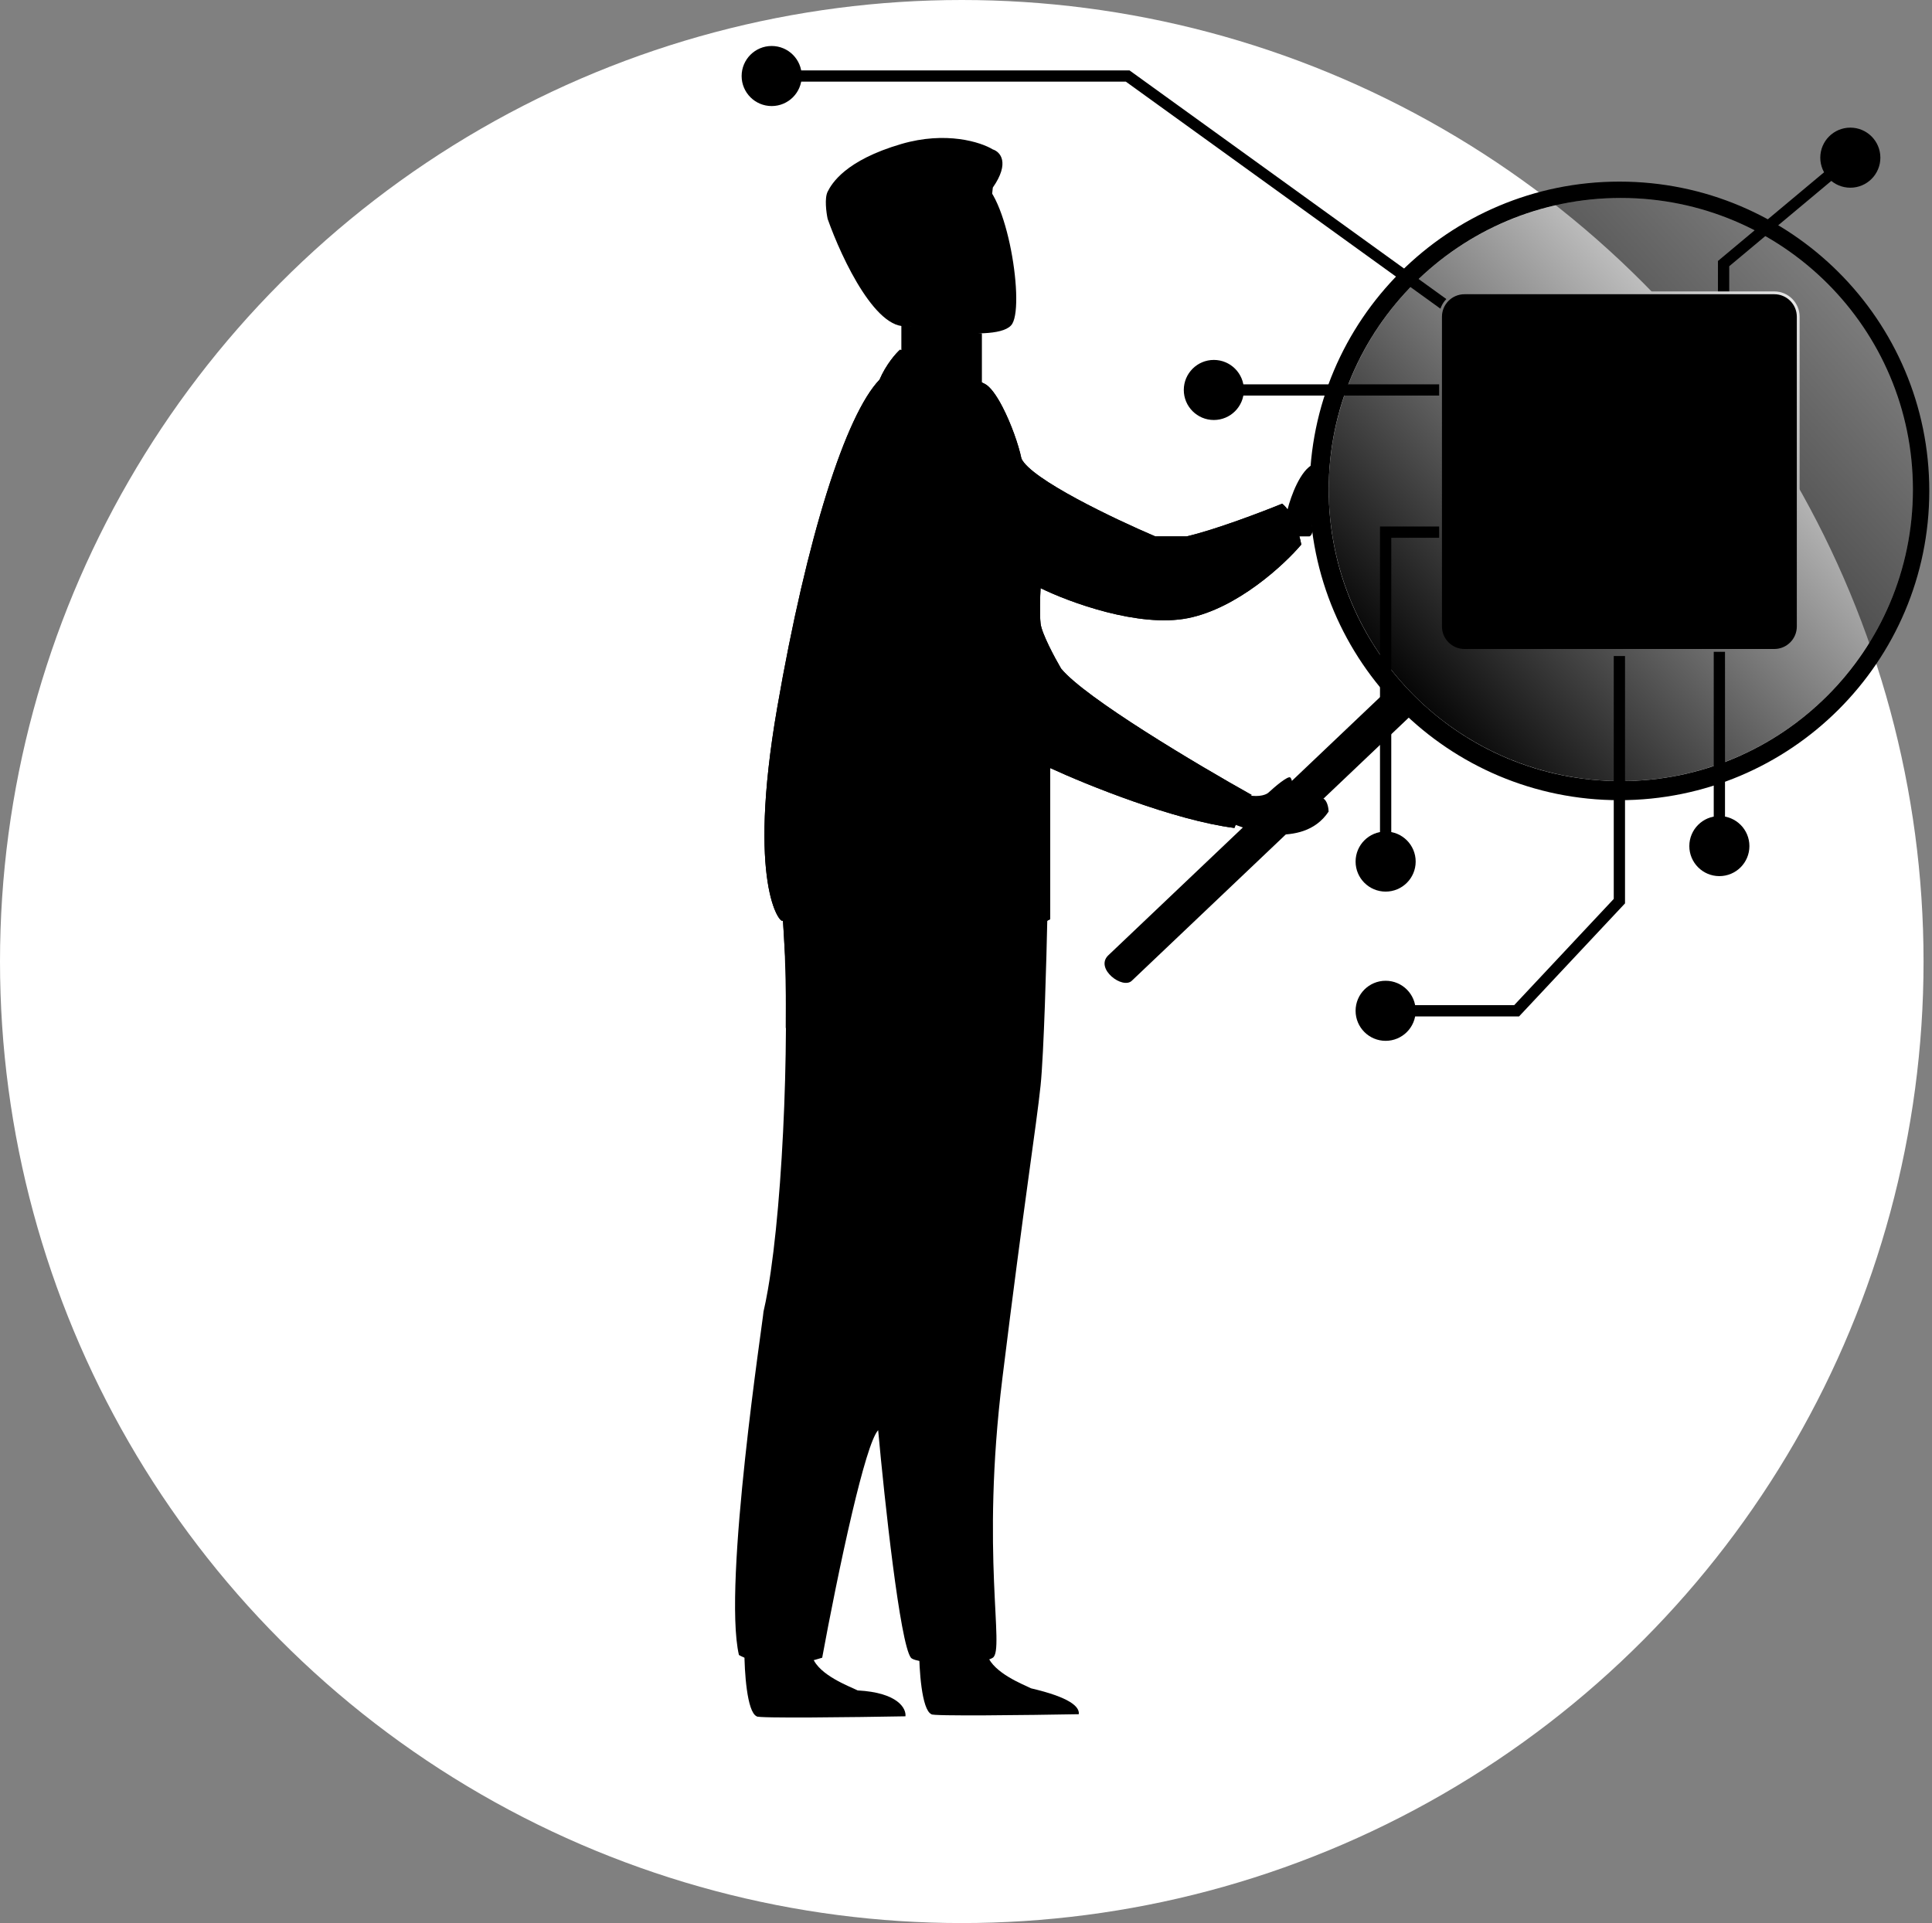
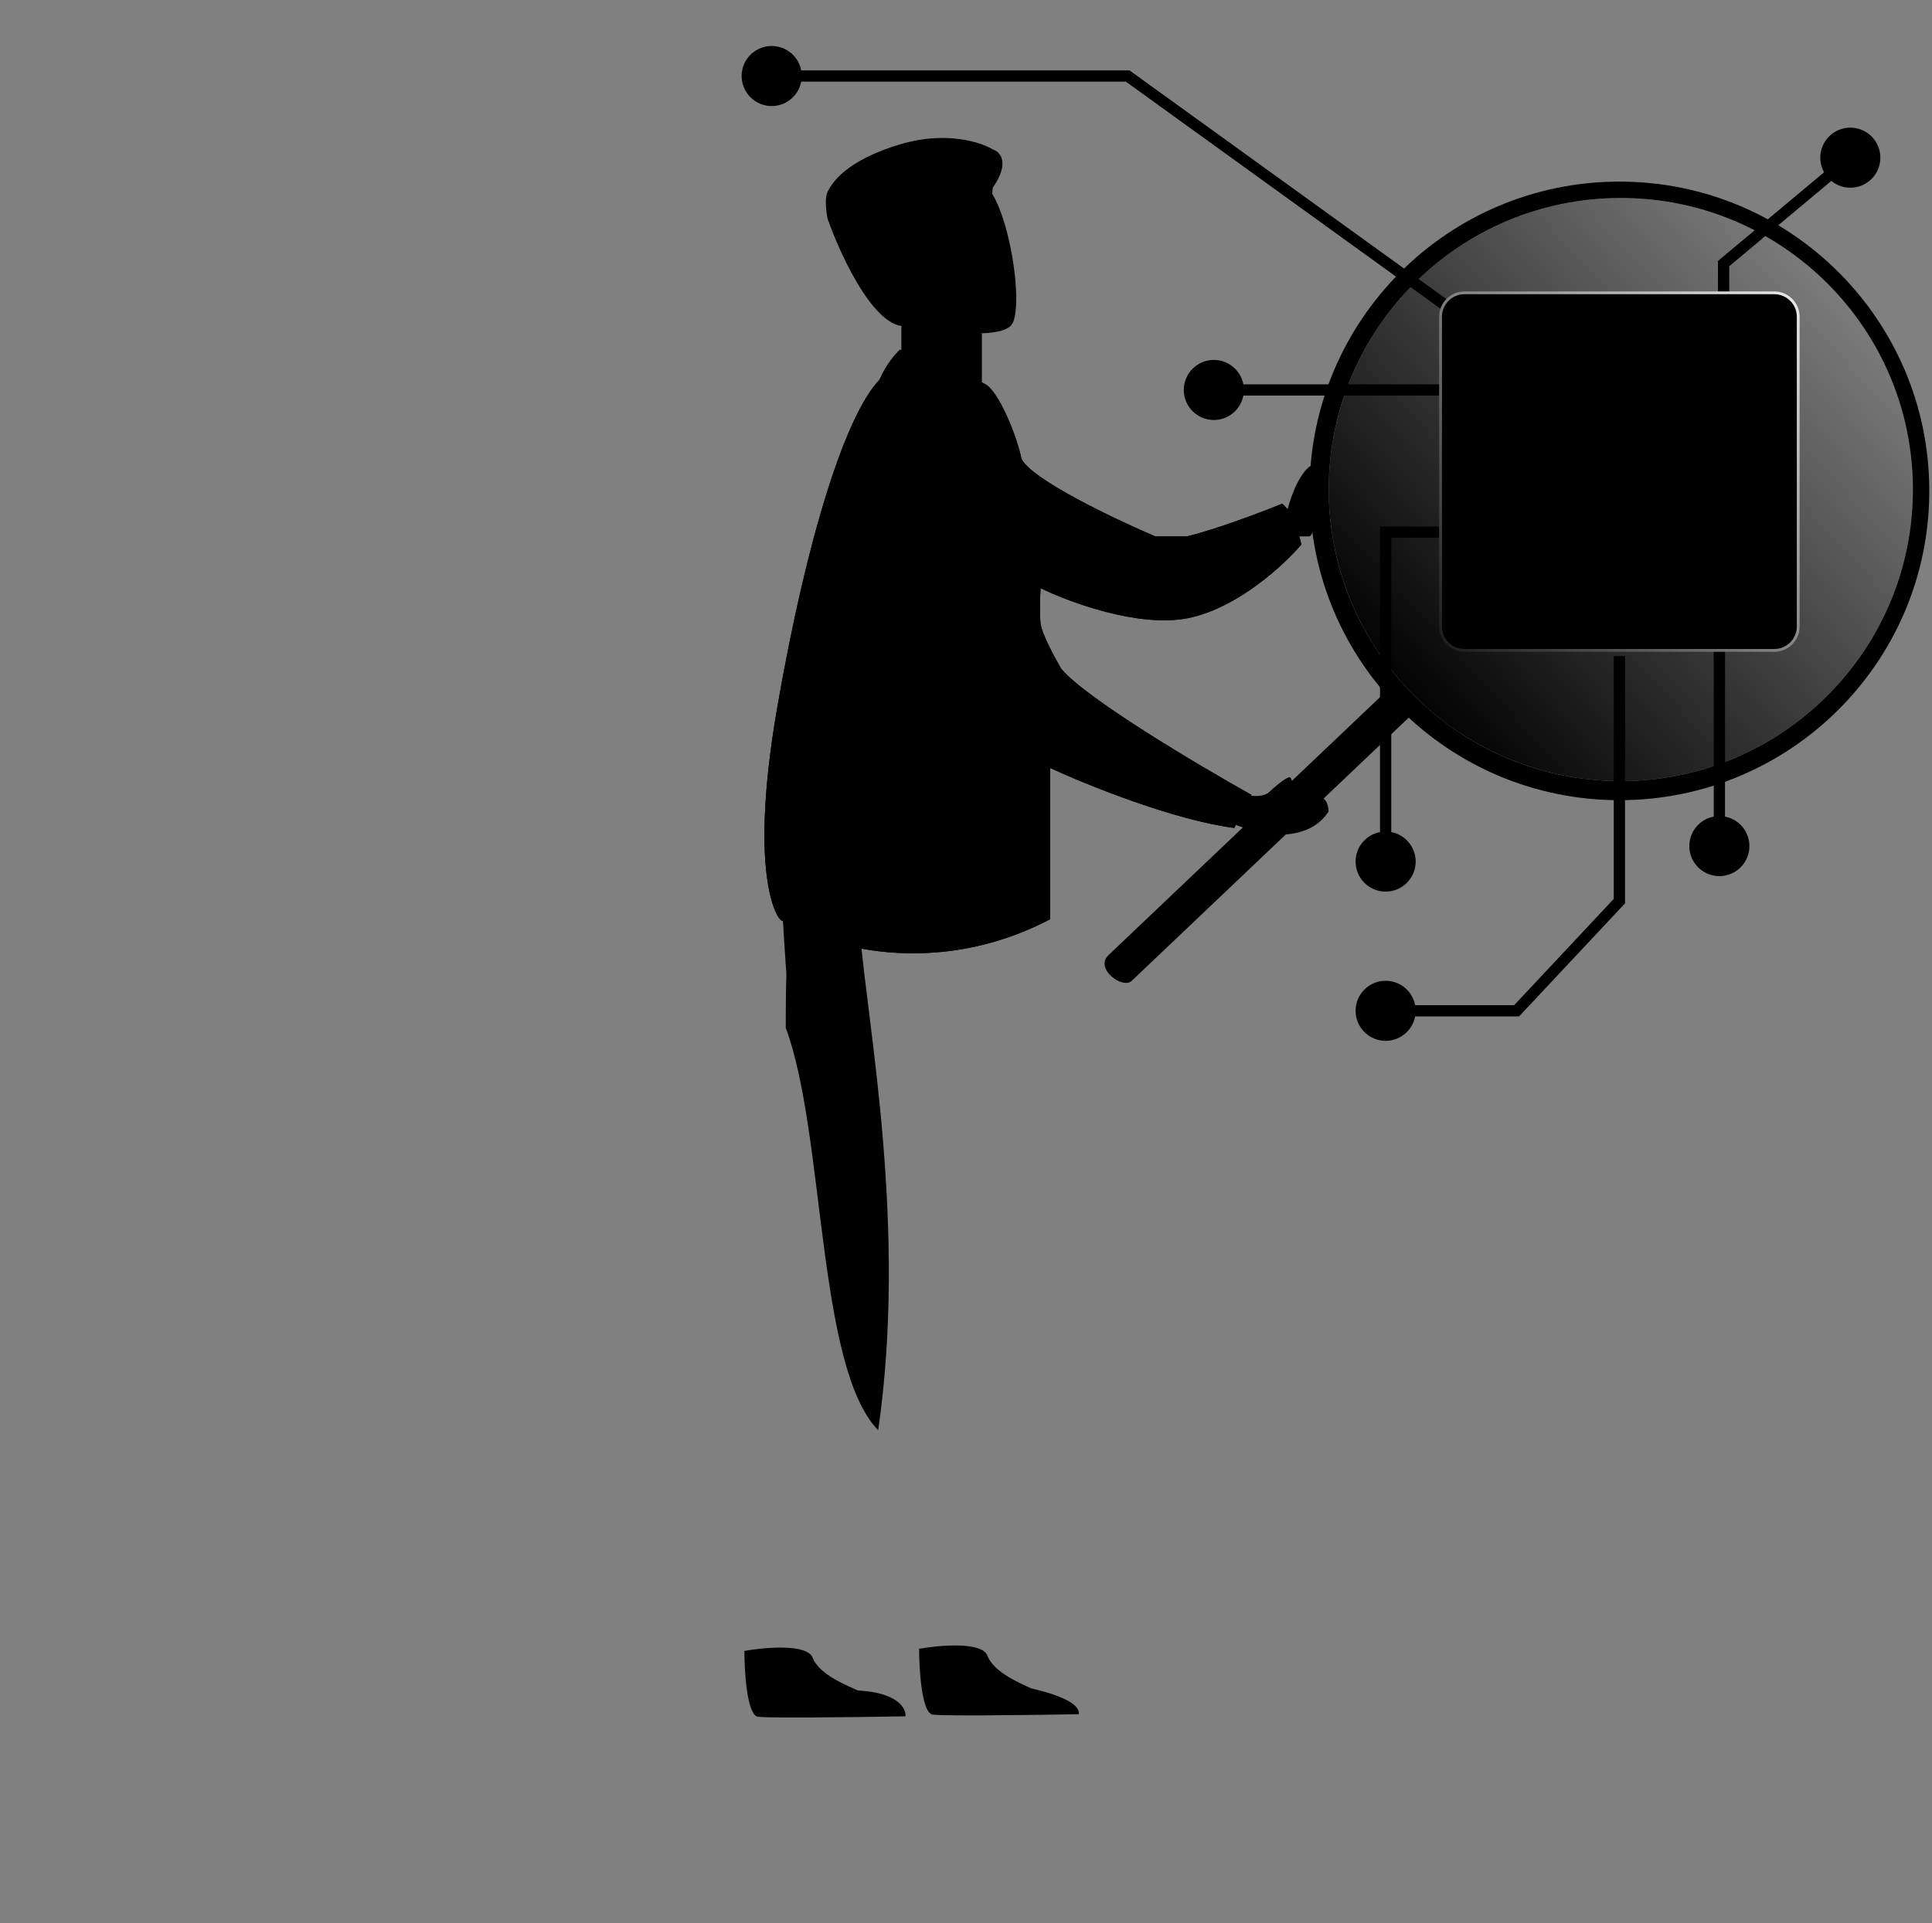
<svg xmlns="http://www.w3.org/2000/svg" width="686" height="683" viewBox="0 0 686 683" fill="none">
  <rect x="0" y="0" width="686" height="683" fill="#808080" stroke="none" />
-   <circle cx="341.5" cy="341.5" r="341.5" fill="white" style="fill:white;fill:white;fill-opacity:1;" />
  <path d="M400.412 27L401.583 25.378L401.059 25H400.412V27ZM263.333 27C263.333 32.891 268.109 37.667 274 37.667C279.891 37.667 284.667 32.891 284.667 27C284.667 21.109 279.891 16.333 274 16.333C268.109 16.333 263.333 21.109 263.333 27ZM515.171 107.378L401.583 25.378L399.242 28.622L512.829 110.622L515.171 107.378ZM400.412 25H274V29H400.412V25Z" fill="#D9D9D9" style="fill:#D9D9D9;fill:color(display-p3 0.851 0.851 0.851);fill-opacity:1;" />
  <path d="M612 93.623L610.717 92.088L610 92.688V93.623H612ZM646.333 56C646.333 61.891 651.109 66.667 657 66.667C662.891 66.667 667.667 61.891 667.667 56C667.667 50.109 662.891 45.333 657 45.333C651.109 45.333 646.333 50.109 646.333 56ZM614 117V93.623H610V117H614ZM613.283 95.157L658.283 57.534L655.717 54.466L610.717 92.088L613.283 95.157Z" fill="#D9D9D9" style="fill:#D9D9D9;fill:color(display-p3 0.851 0.851 0.851);fill-opacity:1;" />
  <path d="M420.333 138.5C420.333 144.391 425.109 149.167 431 149.167C436.891 149.167 441.667 144.391 441.667 138.5C441.667 132.609 436.891 127.833 431 127.833C425.109 127.833 420.333 132.609 420.333 138.5ZM515 136.5H431V140.5H515V136.5Z" fill="#D9D9D9" style="fill:#D9D9D9;fill:color(display-p3 0.851 0.851 0.851);fill-opacity:1;" />
  <path d="M575 320.055L576.459 321.422L577 320.845V320.055H575ZM538.509 359V361H539.375L539.968 360.367L538.509 359ZM481.333 359C481.333 364.891 486.109 369.667 492 369.667C497.891 369.667 502.667 364.891 502.667 359C502.667 353.109 497.891 348.333 492 348.333C486.109 348.333 481.333 353.109 481.333 359ZM573 233V320.055H577V233H573ZM573.541 318.687L537.049 357.633L539.968 360.367L576.459 321.422L573.541 318.687ZM538.509 357H492V361H538.509V357Z" fill="#D9D9D9" style="fill:#D9D9D9;fill:color(display-p3 0.851 0.851 0.851);fill-opacity:1;" />
  <path d="M492 189V187H490V189H492ZM481.333 306C481.333 311.891 486.109 316.667 492 316.667C497.891 316.667 502.667 311.891 502.667 306C502.667 300.109 497.891 295.333 492 295.333C486.109 295.333 481.333 300.109 481.333 306ZM516 187H492V191H516V187ZM490 189V306H494V189H490Z" fill="#D9D9D9" style="fill:#D9D9D9;fill:color(display-p3 0.851 0.851 0.851);fill-opacity:1;" />
  <path d="M599.833 300.5C599.833 306.391 604.609 311.167 610.5 311.167C616.391 311.167 621.167 306.391 621.167 300.5C621.167 294.609 616.391 289.833 610.5 289.833C604.609 289.833 599.833 294.609 599.833 300.5ZM608.5 227V300.5H612.5V227H608.5Z" fill="#D9D9D9" style="fill:#D9D9D9;fill:color(display-p3 0.851 0.851 0.851);fill-opacity:1;" />
  <path d="M511.5 112.5C511.5 107.806 515.306 104 520 104H630C634.694 104 638.5 107.806 638.5 112.5V222.5C638.5 227.194 634.694 231 630 231H520C515.306 231 511.5 227.194 511.5 222.5V112.5Z" fill="#E8E8E8" style="fill:#E8E8E8;fill:color(display-p3 0.908 0.908 0.908);fill-opacity:1;" />
  <path d="M511.5 112.5C511.5 107.806 515.306 104 520 104H630C634.694 104 638.5 107.806 638.5 112.5V222.5C638.5 227.194 634.694 231 630 231H520C515.306 231 511.5 227.194 511.5 222.5V112.5Z" fill="url(#paint0_linear_2_93)" fill-opacity="0.6" style="" />
  <path d="M511.5 112.5C511.5 107.806 515.306 104 520 104H630C634.694 104 638.5 107.806 638.5 112.5V222.5C638.5 227.194 634.694 231 630 231H520C515.306 231 511.5 227.194 511.5 222.5V112.5Z" stroke="white" style="stroke:white;stroke:white;stroke-opacity:1;" strokeWidth="3" />
-   <path d="M570.117 153.969L562.781 182H555.539L566.203 147.875H570.727L570.117 153.969ZM575.906 182L568.523 153.969L567.844 147.875H572.438L583.195 182H575.906ZM576.164 169.273V174.969H560.766V169.273H576.164ZM593.578 147.875V182H586.758V147.875H593.578Z" fill="#FDFDFD" style="fill:#FDFDFD;fill:color(display-p3 0.992 0.992 0.992);fill-opacity:1;" />
+   <path d="M570.117 153.969H555.539L566.203 147.875H570.727L570.117 153.969ZM575.906 182L568.523 153.969L567.844 147.875H572.438L583.195 182H575.906ZM576.164 169.273V174.969H560.766V169.273H576.164ZM593.578 147.875V182H586.758V147.875H593.578Z" fill="#FDFDFD" style="fill:#FDFDFD;fill:color(display-p3 0.992 0.992 0.992);fill-opacity:1;" />
  <path d="M268.674 609.572C265.184 608.024 264.312 593.442 264.312 586.345C271.582 585.054 286.606 583.731 288.545 588.764C290.968 595.055 301.631 598.926 304.539 600.378C318.885 601.152 321.825 606.83 321.502 609.572C303.731 609.895 268.286 610.347 268.674 609.572Z" fill="#656565" style="fill:#656565;fill:color(display-p3 0.396 0.396 0.396);fill-opacity:1;" />
  <path d="M330.711 608.817C327.221 607.268 326.349 592.686 326.349 585.589C333.619 584.298 348.643 582.976 350.582 588.008C353.005 594.299 363.183 598.179 366.091 599.631C379.662 602.798 383.378 606.083 383.054 608.825C365.283 609.148 330.323 609.591 330.711 608.817Z" fill="#656565" style="fill:#656565;fill:color(display-p3 0.396 0.396 0.396);fill-opacity:1;" />
-   <path d="M262.373 587.796C256.557 562.633 271.097 467.786 271.097 465.85C271.639 463.534 272.156 460.94 272.649 458.108C278.333 425.445 280.707 361.101 277.882 325.031H371.907C371.584 340.517 370.647 374.294 369.484 385.521C368.03 399.554 363.668 426.653 355.913 489.562C348.159 552.471 356.883 585.861 352.521 588.764C348.159 591.668 325.379 591.184 323.441 588.764C319.564 583.731 314.071 532.792 311.809 507.951C309.494 510.44 306.067 522.486 302.6 537.176C298.52 554.467 294.383 575.421 291.938 588.764C277.592 593.41 266.251 590.055 262.373 587.796Z" fill="#3AC69F" style="fill:#3AC69F;fill:color(display-p3 0.228 0.776 0.624);fill-opacity:1;" />
  <path fill-rule="evenodd" clip-rule="evenodd" d="M279 365C293.055 403 290 485.5 311.809 507.951C322.278 435.944 308 364 305.5 332.5L277.882 325.031C280 361 279 332.5 279 365Z" fill="#3AC69F" style="fill:#3AC69F;fill:color(display-p3 0.229 0.775 0.622);fill-opacity:1;" />
  <path fill-rule="evenodd" clip-rule="evenodd" d="M279 365C293.055 403 290 485.5 311.809 507.951C322.278 435.944 308 364 305.5 332.5L277.882 325.031C280 361 279 332.5 279 365Z" fill="black" fill-opacity="0.1" style="fill:black;fill:black;fill-opacity:0.1;" />
  <path d="M393.433 339.386L493.861 243.938L502.348 252.839L401.919 348.288C398.687 351.543 388.746 344.107 393.433 339.386Z" fill="#3AC69F" style="fill:#3AC69F;fill:color(display-p3 0.229 0.775 0.622);fill-opacity:1;" />
  <path fill-rule="evenodd" clip-rule="evenodd" d="M575.019 284.197C635.78 284.197 685.037 235.016 685.037 174.348C685.037 113.681 635.78 64.5 575.019 64.5C514.257 64.5 465 113.681 465 174.348C465 235.016 514.257 284.197 575.019 284.197ZM575.503 277.422C632.785 277.422 679.221 231.058 679.221 173.864C679.221 116.671 632.785 70.307 575.503 70.307C518.221 70.307 471.785 116.671 471.785 173.864C471.785 231.058 518.221 277.422 575.503 277.422Z" fill="#3AC69F" style="fill:#3AC69F;fill:color(display-p3 0.229 0.775 0.622);fill-opacity:1;" />
  <ellipse cx="575.503" cy="173.864" rx="103.718" ry="103.557" fill="url(#paint1_linear_2_93)" style="" />
  <path d="M320.048 135.821V115.497L348.643 118.4V142.112L320.048 135.821Z" fill="#FCE4D3" style="fill:#FCE4D3;fill:color(display-p3 0.988 0.896 0.827);fill-opacity:1;" />
  <path d="M317.755 65.546C317.755 65.546 335.546 63.299 346.22 63.748C356.894 64.198 364.003 107.27 359.436 114.983C354.869 122.697 317.755 114.983 317.755 114.983V65.546Z" fill="#FCE4D3" style="fill:#FCE4D3;fill:color(display-p3 0.988 0.896 0.827);fill-opacity:1;" />
  <path d="M323.441 115.497C335.073 111.626 336.365 97.108 335.557 90.333L347.674 91.301C350 87.43 351.874 73.235 352.521 66.622C358.724 57.718 355.106 53.879 352.521 53.072C348.32 50.491 335.945 46.491 320.048 51.136C300.177 56.943 295.33 65.17 293.876 68.073C292.713 70.396 293.392 75.493 293.876 77.752C298.885 91.946 311.809 119.368 323.441 115.497Z" fill="#363544" style="fill:#363544;fill:color(display-p3 0.212 0.208 0.267);fill-opacity:1;" />
  <path d="M466.417 164.856C461.764 166.792 458.339 176.309 457.208 180.825L454.3 181.793L458.177 190.503H464.963C465.447 190.342 466.32 189.439 465.932 187.116C465.544 184.793 465.77 179.696 465.932 177.438C468.032 172.437 471.069 162.92 466.417 164.856Z" fill="#FCE4D3" style="fill:#FCE4D3;fill:color(display-p3 0.988 0.896 0.827);fill-opacity:1;" />
  <path d="M437.821 292.609L443.153 282.447C447.418 283.221 449.777 282.124 450.423 281.479C452.684 279.382 457.402 275.382 458.177 276.156C459.728 278.092 458.177 282.124 457.208 283.899C461.085 283.415 469.131 282.737 470.294 283.899C471.457 285.06 471.748 287.286 471.748 288.254C466.901 295.513 459.147 296.48 453.331 296.48C448.678 296.48 441.053 293.9 437.821 292.609Z" fill="#FCE4D3" style="fill:#FCE4D3;fill:color(display-p3 0.988 0.896 0.827);fill-opacity:1;" />
  <path fill-rule="evenodd" clip-rule="evenodd" d="M319.564 124.207C327.706 126.143 342.989 133.079 349.613 136.305C351.601 137.273 353.861 140.487 355.958 144.532C358.973 150.347 361.65 157.878 362.699 162.92C366.188 170.276 395.817 184.374 410.196 190.503H421.343C431.424 188.181 448.161 181.793 455.269 178.89C459.147 181.987 461.408 189.858 462.055 193.407C455.916 200.666 439.275 216.054 421.828 219.538C404.38 223.022 379.662 213.893 369.484 208.892C369.322 211.634 369.096 217.99 369.484 221.474C369.872 224.958 374.492 233.572 376.754 237.443C385.277 247.888 425.482 271.765 444.563 282.423C443.358 281.872 439.902 289.918 438.306 294.061C416.981 291.351 385.801 278.737 372.877 272.769V308.578L372.877 326.483C331.389 348.162 292.261 335.839 277.882 326.967C277.075 328.257 265.113 314.037 275.944 251.477C286.5 190.503 300.339 147.274 312.294 134.853C314.62 129.434 318.11 125.498 319.564 124.207Z" fill="#214687" style="fill:#214687;fill:color(display-p3 0.129 0.275 0.529);fill-opacity:1;" />
  <path d="M372.877 308.578V272.769C357.367 267.607 321.89 244.121 304.054 191.471C301.631 210.344 312.003 260.961 372.877 308.578Z" fill="#1D3461" style="fill:#1D3461;fill:color(display-p3 0.114 0.204 0.38);fill-opacity:1;" />
  <path d="M369.484 208.892C379.662 213.893 404.38 223.022 421.828 219.538C439.275 216.054 455.916 200.666 462.055 193.407C461.408 189.858 459.147 181.987 455.269 178.89C448.161 181.793 431.424 188.181 421.343 190.503H410.196C395.817 184.374 366.188 170.276 362.699 162.92C364.96 172.276 369.484 194.568 369.484 208.892Z" fill="#1D3461" style="fill:#1D3461;fill:color(display-p3 0.114 0.204 0.38);fill-opacity:1;" />
  <path d="M349.613 136.305C342.989 133.079 327.706 126.143 319.564 124.207C318.11 125.498 314.62 129.434 312.294 134.853C311.76 136.015 341.181 141.789 355.958 144.532C353.861 140.487 351.601 137.273 349.613 136.305Z" fill="#1D3461" style="fill:#1D3461;fill:color(display-p3 0.114 0.204 0.38);fill-opacity:1;" />
  <path d="M312.294 134.853C300.339 147.274 286.5 190.503 275.944 251.477C265.113 314.037 277.075 328.257 277.882 326.967C292.261 335.839 331.389 348.162 372.877 326.483V308.578C312.003 260.961 301.631 210.344 304.054 191.471C321.89 244.121 357.367 267.607 372.877 272.769C385.801 278.737 416.981 291.351 438.306 294.061C439.902 289.918 443.358 281.872 444.563 282.423C425.482 271.765 385.277 247.888 376.754 237.443C374.492 233.572 369.872 224.958 369.484 221.474C369.096 217.99 369.322 211.634 369.484 208.892C369.484 194.568 364.96 172.276 362.699 162.92C361.65 157.878 358.973 150.347 355.958 144.532C341.181 141.789 311.76 136.015 312.294 134.853Z" fill="#214687" style="fill:#214687;fill:color(display-p3 0.129 0.275 0.529);fill-opacity:1;" />
  <defs>
    <linearGradient id="paint0_linear_2_93" x1="503" y1="243.5" x2="801.5" y2="-55.5" gradientUnits="userSpaceOnUse">
      <stop stop-opacity="0.39" style="stop-color:black;stop-color:black;stop-opacity:0.39;" />
      <stop offset="1" stop-opacity="0" style="stop-color:none;stop-color:none;stop-opacity:0;" />
    </linearGradient>
    <linearGradient id="paint1_linear_2_93" x1="497" y1="250" x2="660.5" y2="101" gradientUnits="userSpaceOnUse">
      <stop stop-color="#17F0B3" stop-opacity="0.07" style="stop-color:#17F0B3;stop-color:color(display-p3 0.09 0.941 0.702);stop-opacity:0.07;" />
      <stop offset="1" stop-color="#D9D9D9" stop-opacity="0" style="stop-color:none;stop-color:none;stop-opacity:0;" />
    </linearGradient>
  </defs>
</svg>